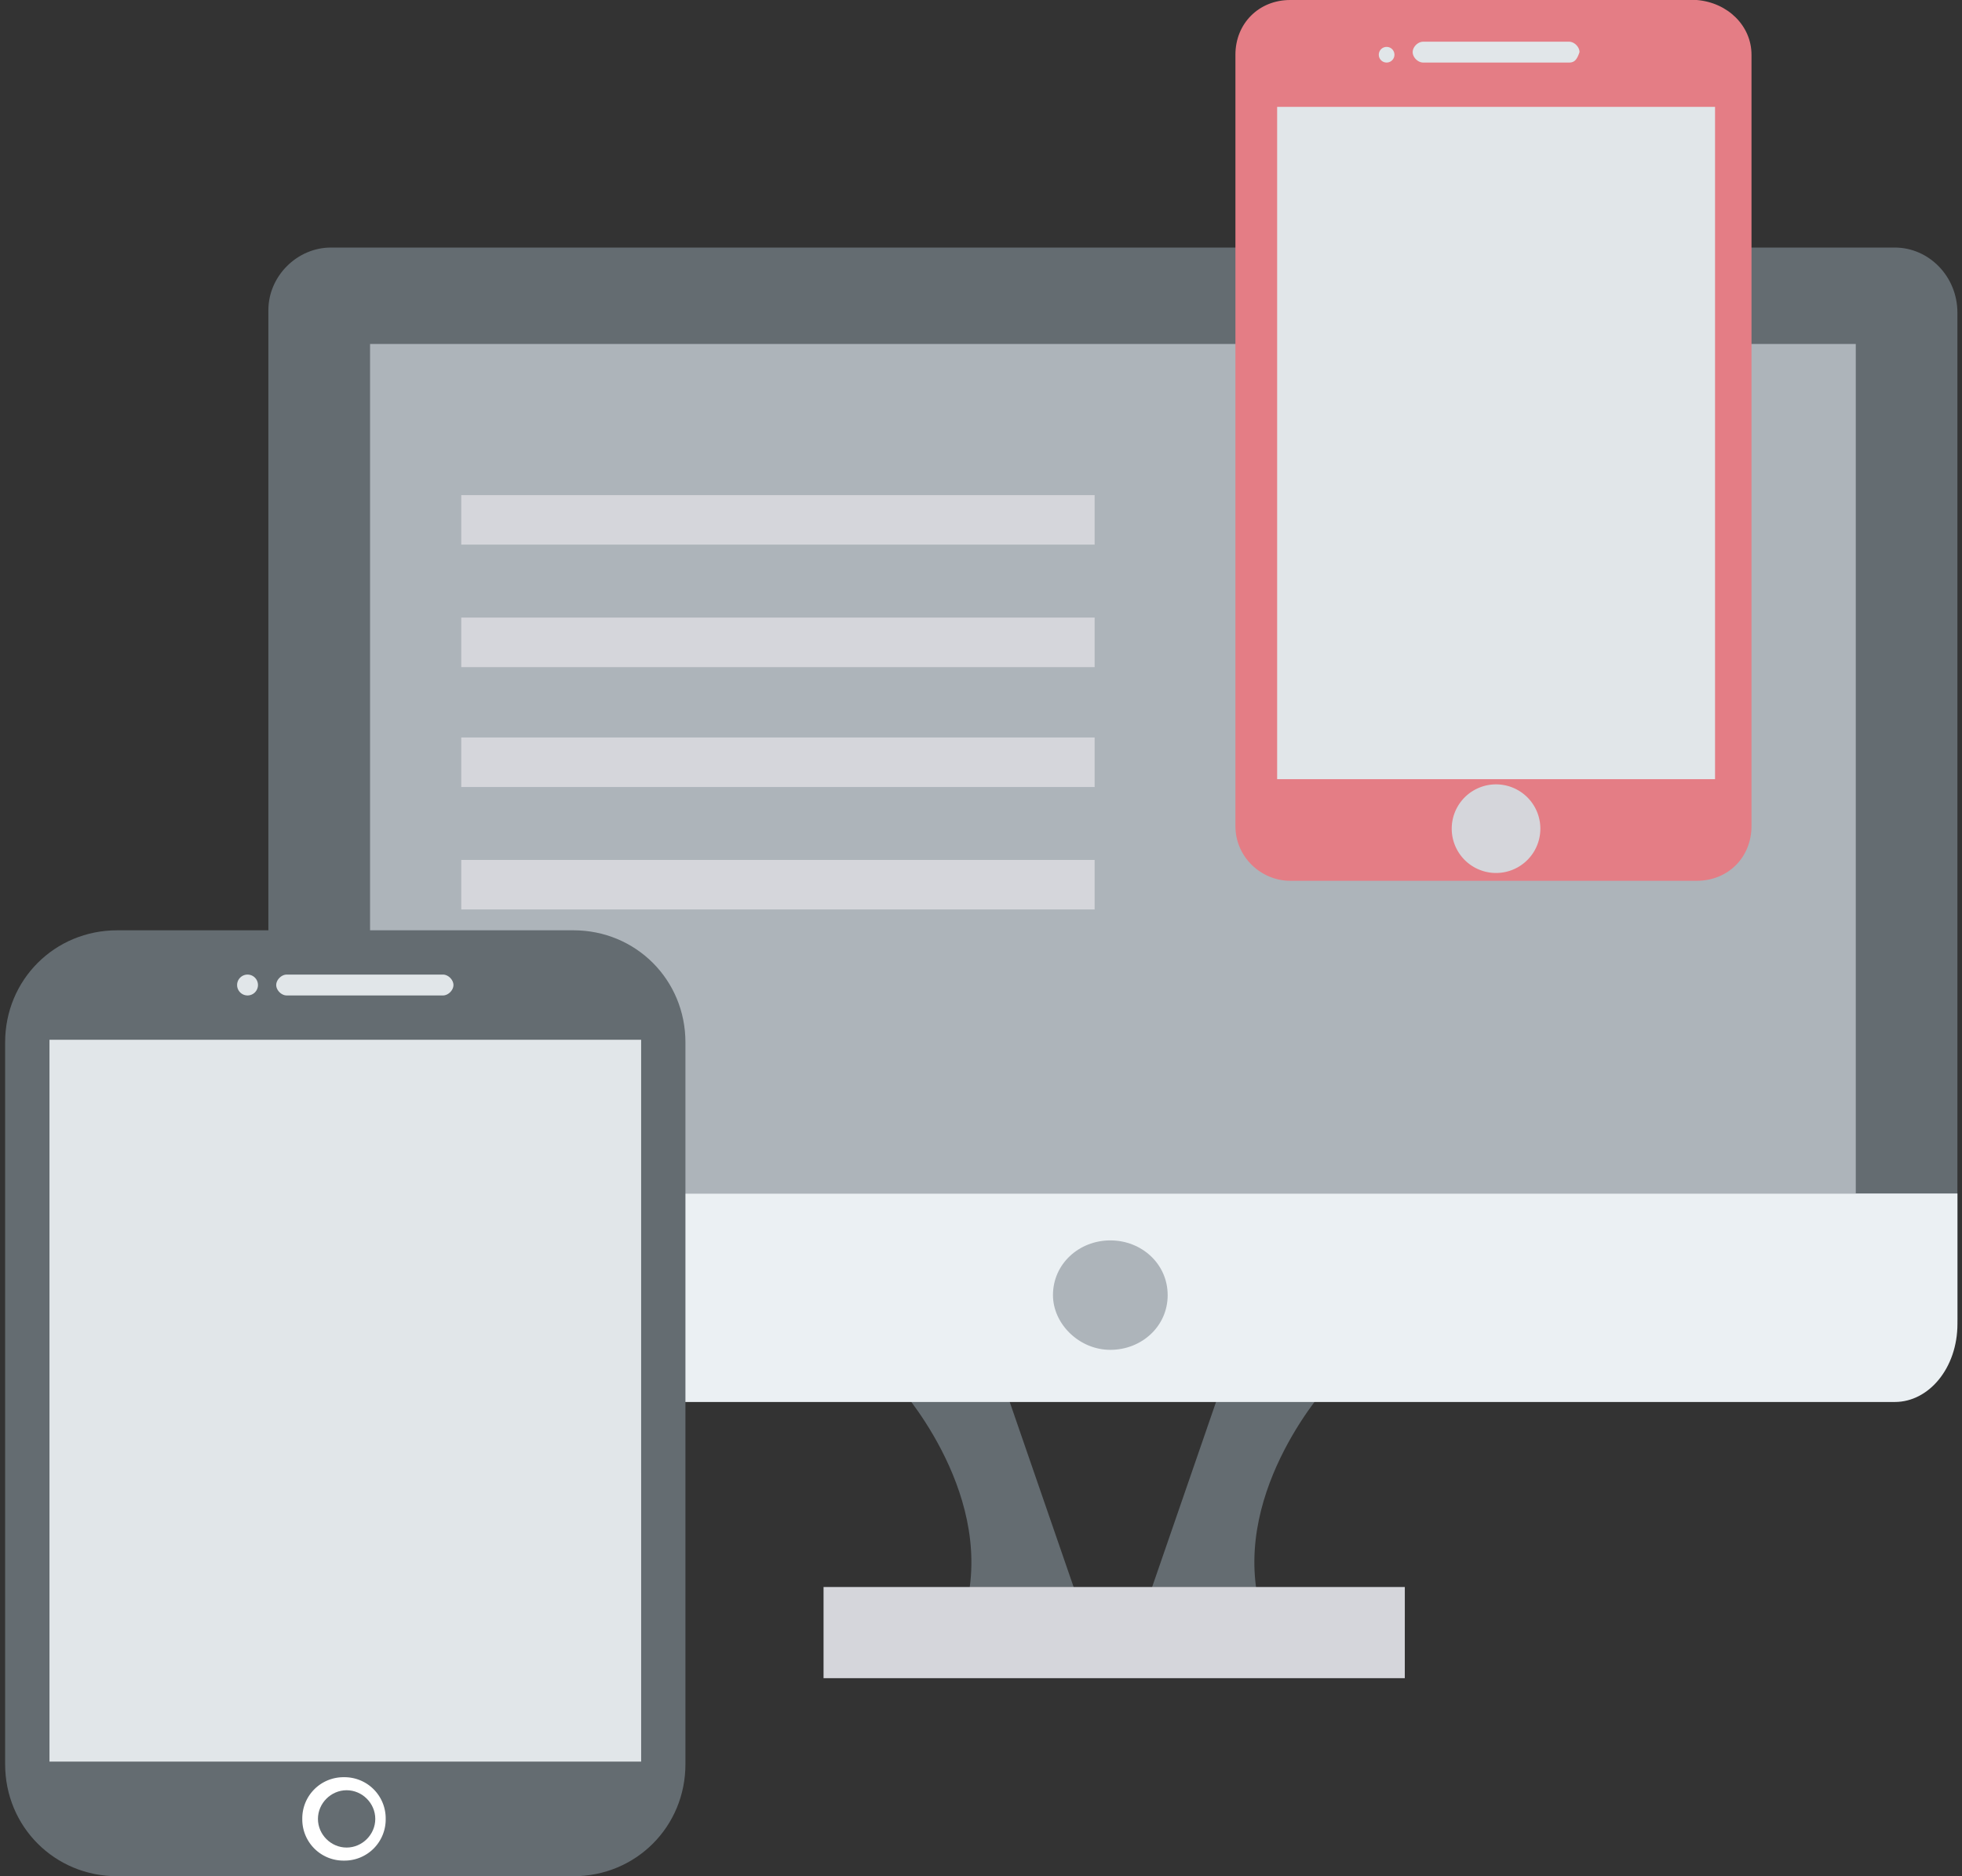
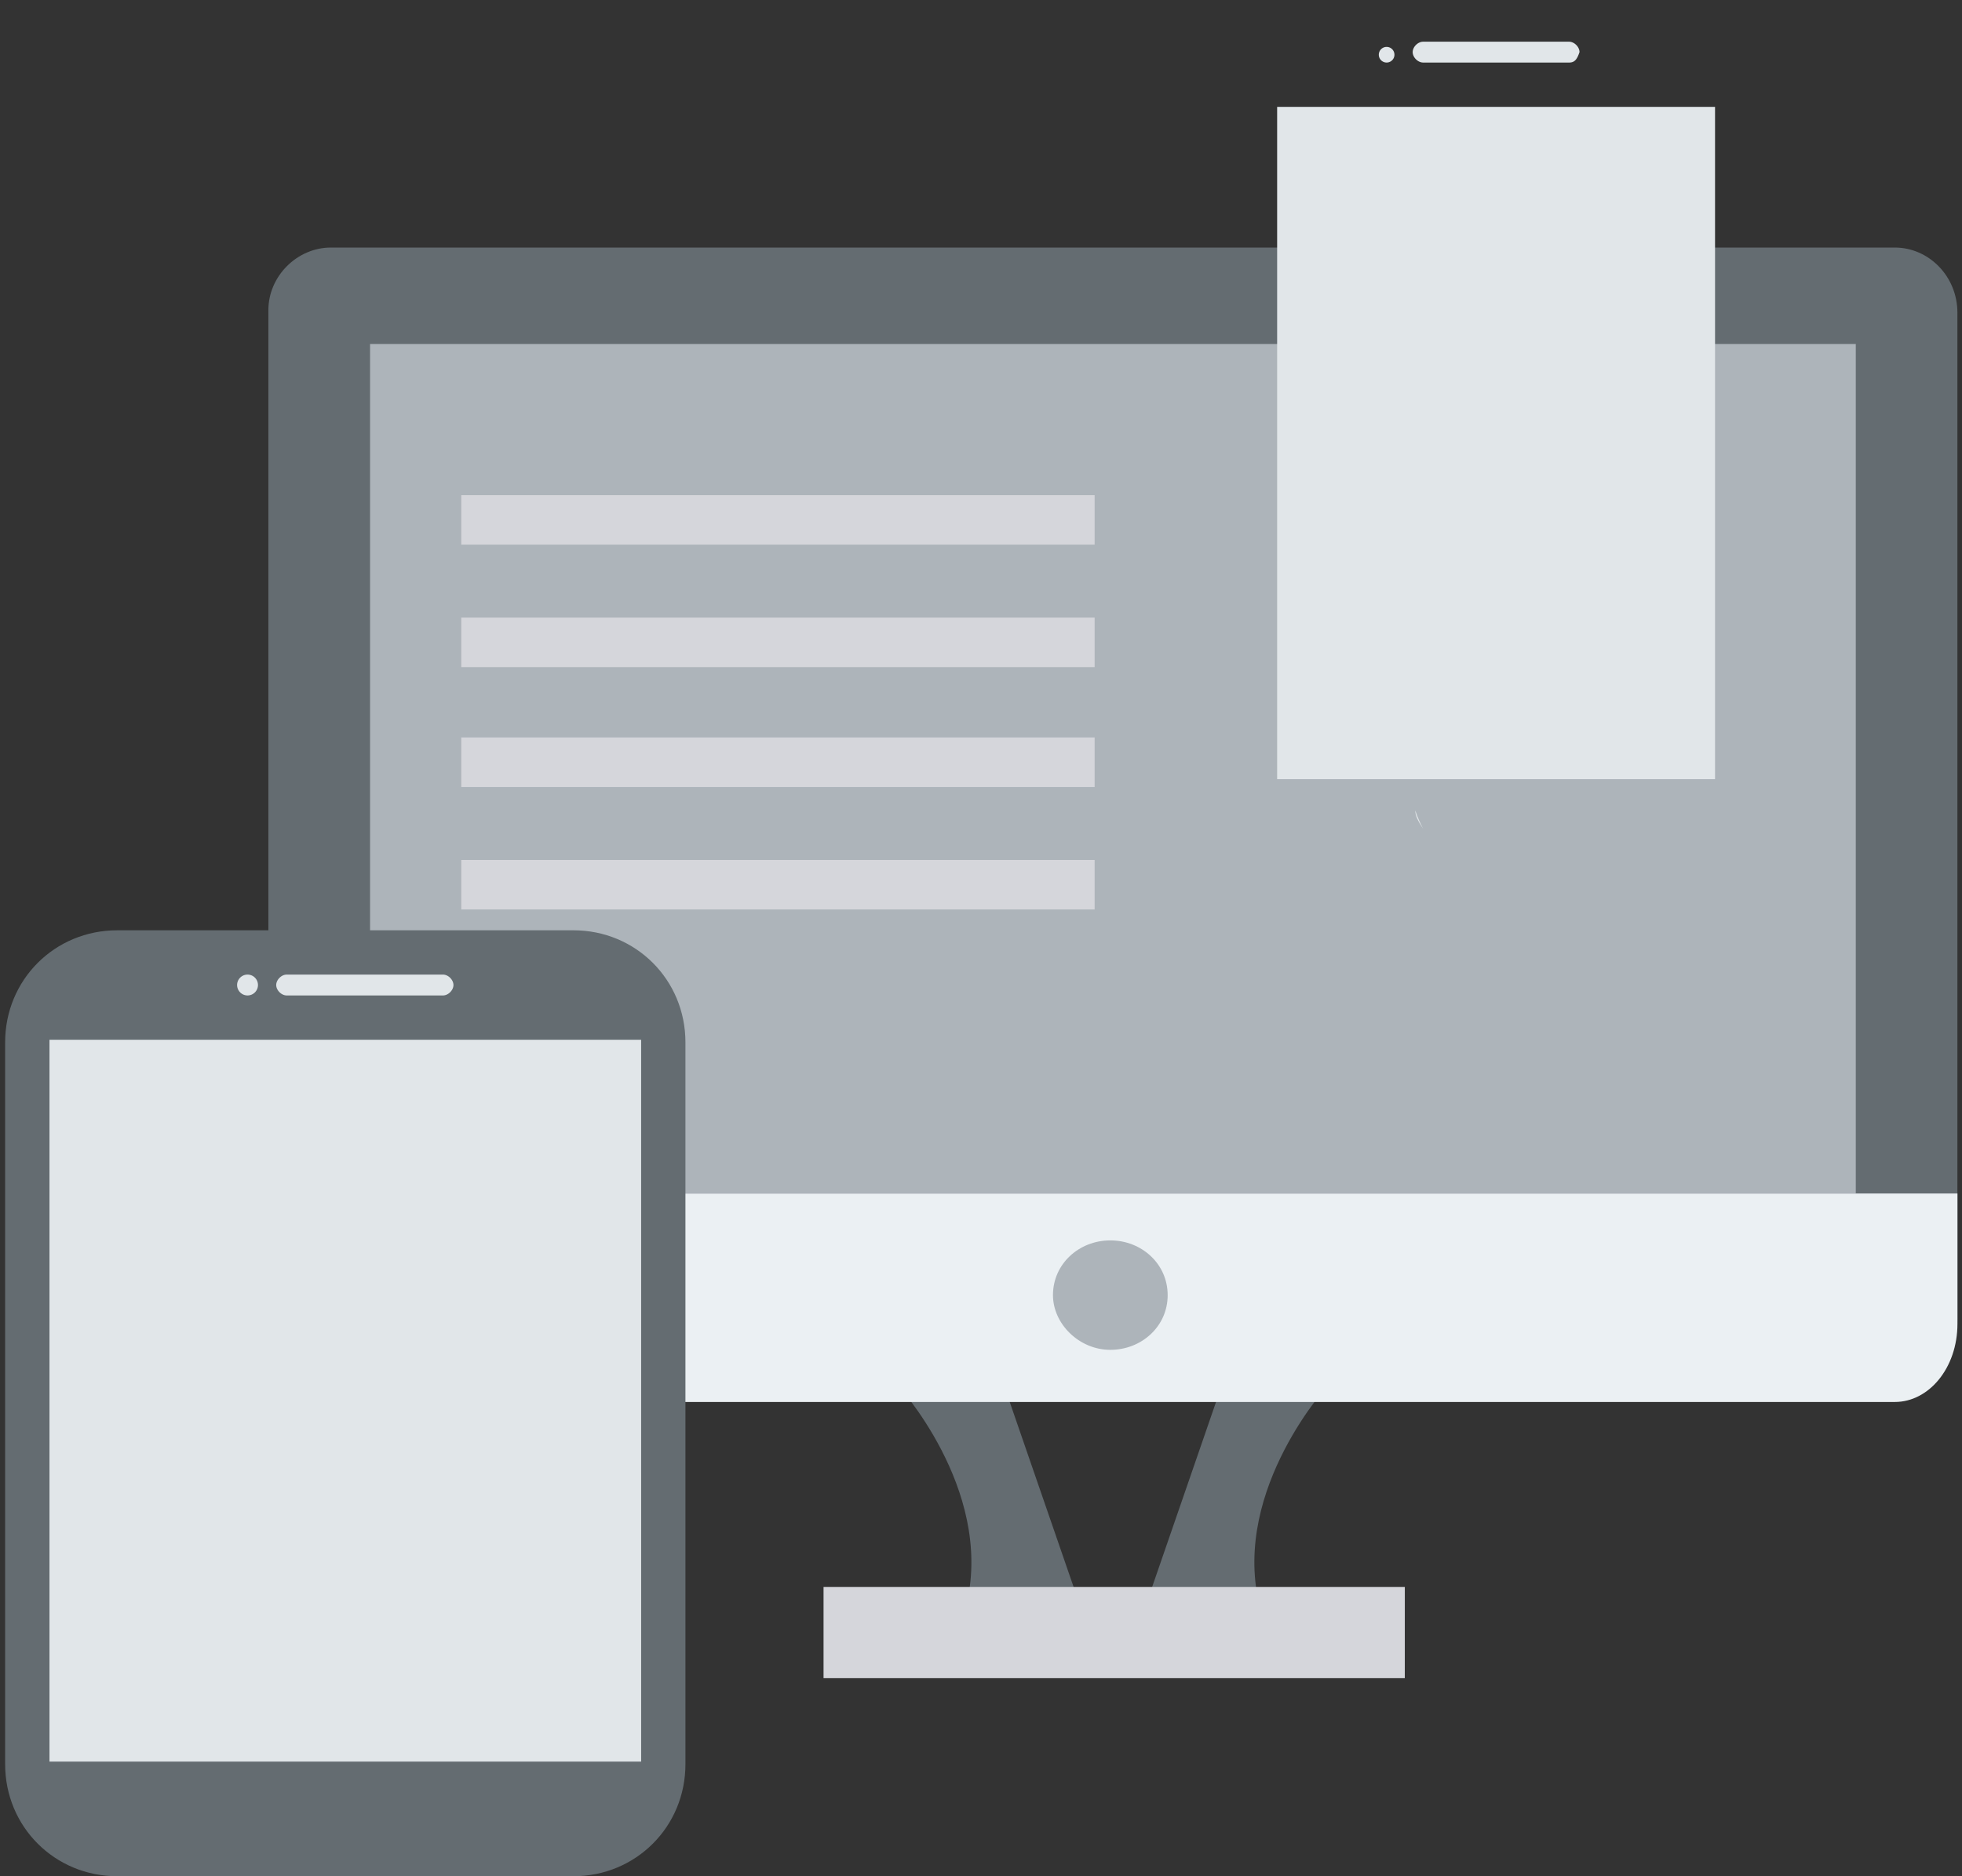
<svg xmlns="http://www.w3.org/2000/svg" width="138" height="132" fill="none">
  <rect width="100%" height="100%" fill="#333333" stroke="none" />
  <path fill="#646C71" d="M63.06 97.35s6.784 7.333 4.95 15.4h7.884l-5.317-15.4zm30.432 0s-6.784 7.333-4.95 15.4h-7.884l5.317-15.4zm39.785-79.934h-110c-2.384 0-4.4 2.017-4.4 4.4v70.95c0 2.383 2.017 4.4 4.4 4.4h110c2.383 0 4.4-2.017 4.4-4.4V21.999c0-2.566-2.017-4.583-4.4-4.583" />
  <path fill="#EBF0F3" d="M18.695 83.967v9.167c0 2.933 2.017 5.5 4.4 5.5H133.28c2.383 0 4.4-2.384 4.4-5.5v-9.167z" />
  <path fill="#ADB4BA" d="M130.529 24.2h-104.5v59.766h104.5zM82.13 91.116c0 2.2-1.834 3.85-4.034 3.85s-4.034-1.834-4.034-3.85c0-2.2 1.834-3.85 4.034-3.85s4.033 1.65 4.033 3.85" />
  <path fill="#E1E6E9" d="M100.095 58.301c-.183-.367-.367-.733-.55-1.283 0 .366.183.733.55 1.283" />
  <path fill="#D5D6DB" d="M76.993 34.834h-44.55v3.483h44.55zm0 8.617h-44.55v3.483h44.55zm0 8.434h-44.55v3.483h44.55zm0 8.615h-44.55v3.483h44.55zm21.817 51.15H57.925v6.417h40.883z" />
-   <path fill="#E47D85" d="M123.194 3.85v54.267c0 2.2-1.65 3.85-3.849 3.85h-28.6c-2.017 0-3.85-1.65-3.85-3.85V3.85c0-2.2 1.65-3.85 3.85-3.85h28.6c2.2.183 3.849 1.833 3.849 3.85" />
  <path fill="#E1E6E9" d="M120.63 7.518h-30.8v47.3h30.8zM110.363 4.4h-10.266c-.367 0-.734-.366-.734-.733s.367-.733.734-.733h10.266c.367 0 .734.366.734.733-.184.55-.367.734-.734.734M97.53 4.4a.55.55 0 1 0 0-1.1.55.55 0 0 0 0 1.1" />
-   <path fill="#D5D6DB" d="M105.226 61.417a3.117 3.117 0 1 0 0-6.234 3.117 3.117 0 0 0 0 6.234" />
  <path fill="#646C71" d="M40.328 65.45H8.245c-4.4 0-7.884 3.482-7.884 7.883v50.783c0 4.4 3.484 7.883 7.884 7.883h32.083c4.4 0 7.883-3.483 7.883-7.883V73.333c0-4.4-3.483-7.884-7.883-7.884" />
  <path fill="#E1E6E9" d="M45.095 73.15H3.48v50.784h41.616zm-13.934-3.117h-11c-.367 0-.733-.366-.733-.733s.366-.734.733-.734h11c.367 0 .733.367.733.734s-.366.733-.733.733m-13.75 0a.733.733 0 1 0 0-1.467.733.733 0 0 0 0 1.467" />
-   <path fill="#fff" d="M27.128 127.966a2.896 2.896 0 0 1-2.933 2.934 2.896 2.896 0 0 1-2.933-2.934 2.896 2.896 0 0 1 2.933-2.933 2.896 2.896 0 0 1 2.933 2.933" />
  <path fill="#646C71" d="M26.396 127.966c0 1.1-.916 2.016-2.016 2.016s-2.017-.916-2.017-2.016.917-2.017 2.017-2.017 2.016.917 2.016 2.017" />
</svg>